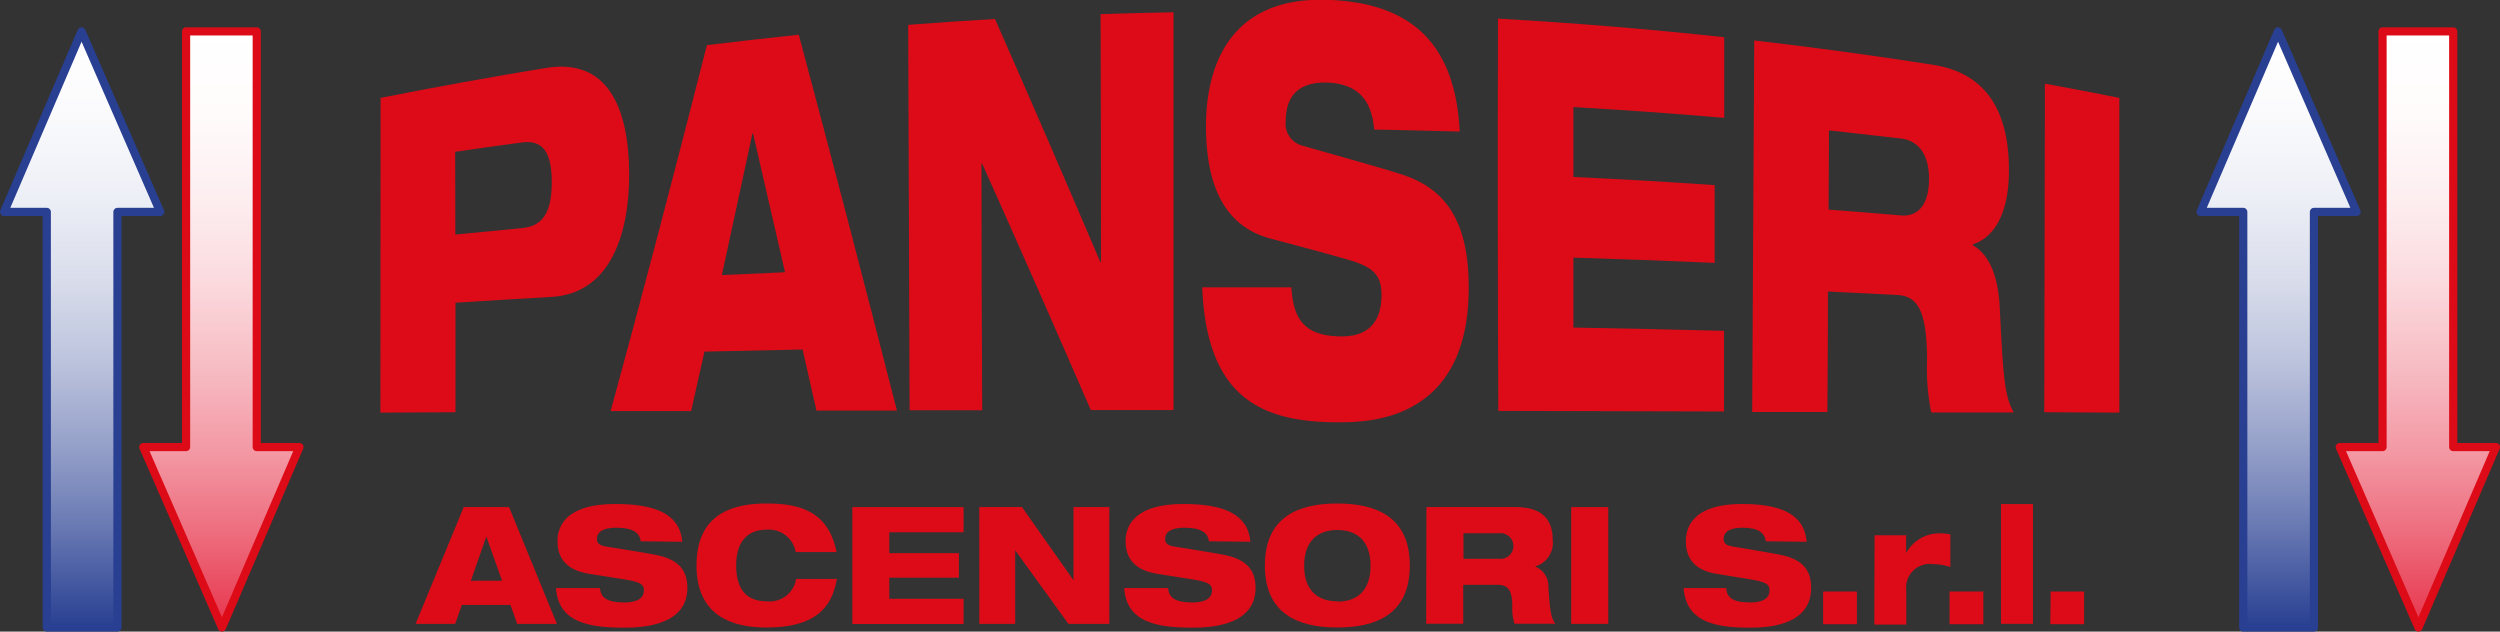
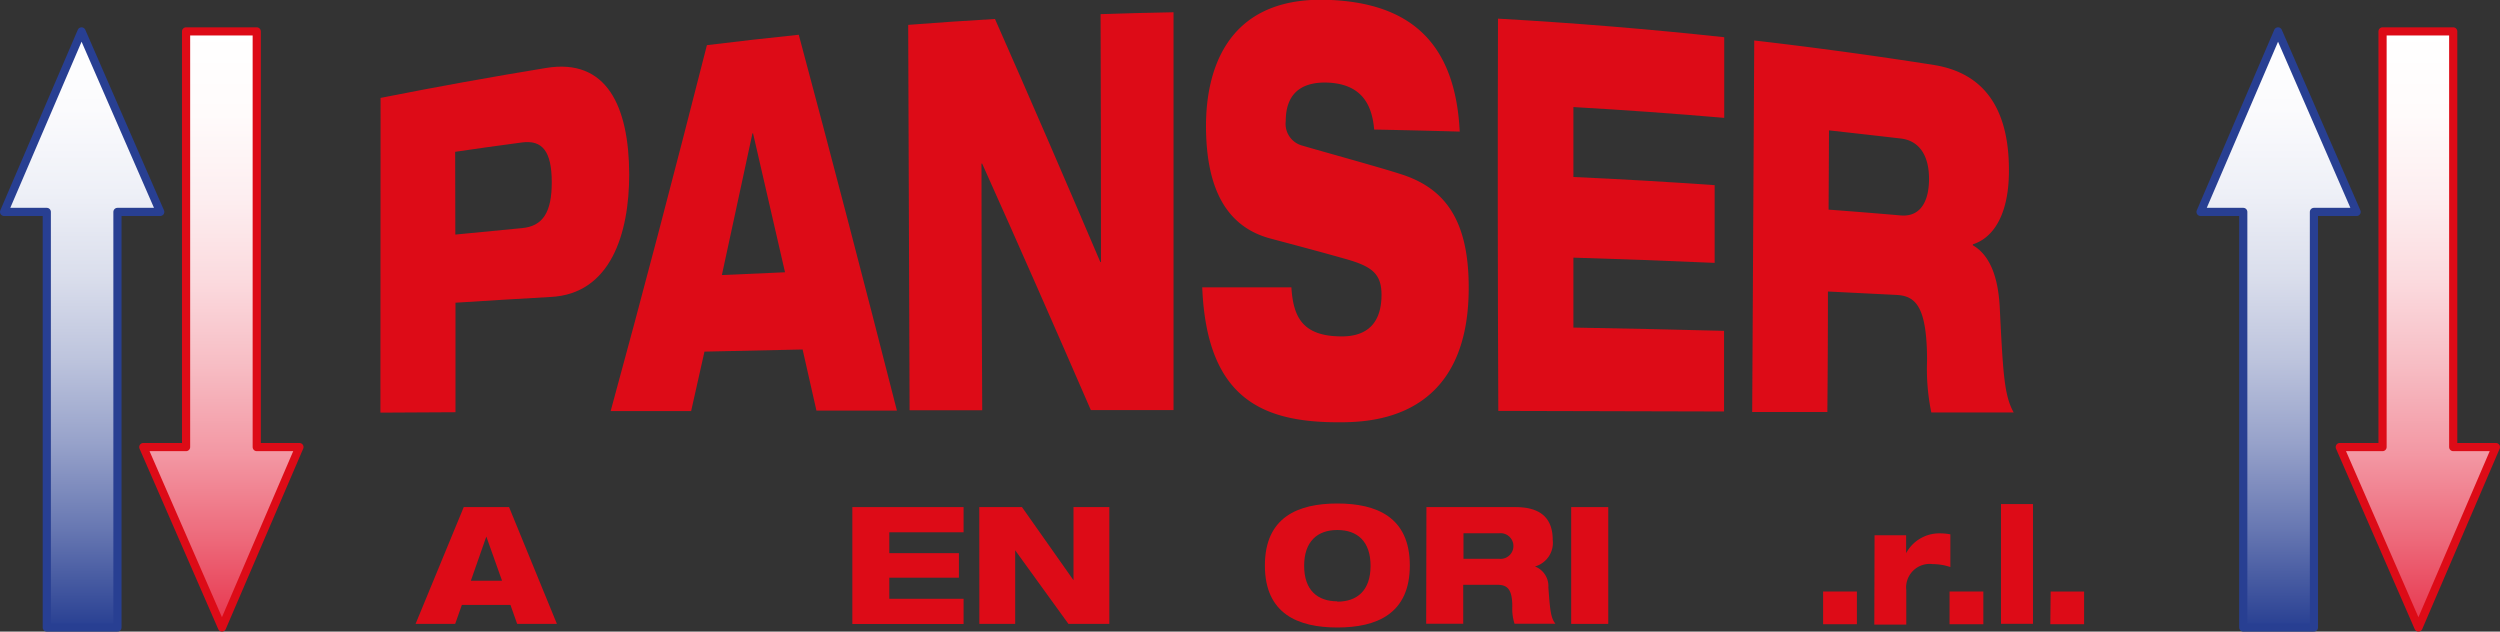
<svg xmlns="http://www.w3.org/2000/svg" xmlns:xlink="http://www.w3.org/1999/xlink" id="Grafica" viewBox="0 0 305.66 77.22">
  <rect x="0" y="0" width="305.66" height="77.22" fill="#333333" stroke="none" />
  <defs>
    <style>.cls-1{fill:#dd0b17;}.cls-2,.cls-4{stroke:#283f92;}.cls-2,.cls-3,.cls-4,.cls-5{stroke-linejoin:round;}.cls-2{fill:url(#linear-gradient);}.cls-3,.cls-5{stroke:#dd0b17;}.cls-3{fill:url(#linear-gradient-2);}.cls-4{fill:url(#linear-gradient-3);}.cls-5{fill:url(#linear-gradient-4);}</style>
    <linearGradient id="linear-gradient" x1="10.04" y1="3.84" x2="10.04" y2="76.72" gradientUnits="userSpaceOnUse">
      <stop offset="0" stop-color="#fff" />
      <stop offset="0.13" stop-color="#fbfbfd" />
      <stop offset="0.27" stop-color="#eef0f7" />
      <stop offset="0.41" stop-color="#dadeec" />
      <stop offset="0.55" stop-color="#bdc4dd" />
      <stop offset="0.69" stop-color="#97a2ca" />
      <stop offset="0.83" stop-color="#6979b3" />
      <stop offset="0.97" stop-color="#344a98" />
      <stop offset="1" stop-color="#283f92" />
    </linearGradient>
    <linearGradient id="linear-gradient-2" x1="27.07" y1="3.84" x2="27.07" y2="76.72" gradientUnits="userSpaceOnUse">
      <stop offset="0" stop-color="#fff" />
      <stop offset="0.14" stop-color="#fffbfb" />
      <stop offset="0.28" stop-color="#fdeef0" />
      <stop offset="0.42" stop-color="#fbdade" />
      <stop offset="0.56" stop-color="#f7bdc4" />
      <stop offset="0.71" stop-color="#f397a3" />
      <stop offset="0.85" stop-color="#ed6a7b" />
      <stop offset="1" stop-color="#e7344c" />
    </linearGradient>
    <linearGradient id="linear-gradient-3" x1="278.59" y1="3.84" x2="278.59" y2="76.72" xlink:href="#linear-gradient" />
    <linearGradient id="linear-gradient-4" x1="295.62" y1="3.84" x2="295.62" y2="76.72" xlink:href="#linear-gradient-2" />
  </defs>
  <title>LogoPanseri</title>
  <path class="cls-1" d="M117.89,165.37h5.54l5.85,14.28h-4.86l-.82-2.32h-5.94l-.82,2.32H112Zm2.76,3.6h0l-1.89,5.4h3.81Z" transform="translate(-61.19 -103.37)" />
-   <path class="cls-1" d="M139.53,169.55c-.13-1-.88-1.66-3-1.66-1.52,0-2.36.46-2.36,1.4,0,.48.32.76,1,.88,1.14.2,4.63.74,6,1,2.53.46,4.06,1.54,4.06,4.06,0,4.84-6,4.88-7.85,4.88-4.61,0-7.94-.86-8.21-4.84h5.37c.11,1.08.69,1.76,3,1.76,1.14,0,2.38-.28,2.38-1.5,0-.76-.57-1-2.15-1.28l-4.53-.72c-2.8-.44-3.89-1.92-3.89-4,0-1.88,1.1-4.54,7.07-4.54,4.93,0,7.9,1.24,8.19,4.62Z" transform="translate(-61.19 -103.37)" />
-   <path class="cls-1" d="M163.51,174.15c-.55,3.08-2.17,5.94-8.61,5.94-5.75,0-8.55-2.66-8.55-7.58s2.65-7.58,8.55-7.58c4.15,0,7.58,1,8.57,5.94h-5a3.3,3.3,0,0,0-3.5-2.74c-2.84,0-3.77,2-3.77,4.38s.84,4.38,3.77,4.38a3.27,3.27,0,0,0,3.56-2.74Z" transform="translate(-61.19 -103.37)" />
  <path class="cls-1" d="M165.4,165.37H179v3.08h-9.08V171h8.51v3h-8.51v2.58H179v3.08H165.4Z" transform="translate(-61.19 -103.37)" />
  <path class="cls-1" d="M180.92,165.37h5.22l6.3,8.94h0v-8.94h4.38v14.28h-5l-6.51-9h0v9h-4.38Z" transform="translate(-61.19 -103.37)" />
-   <path class="cls-1" d="M209,169.55c-.13-1-.88-1.66-3-1.66-1.52,0-2.36.46-2.36,1.4,0,.48.32.76,1,.88,1.14.2,4.63.74,6,1,2.53.46,4.06,1.54,4.06,4.06,0,4.84-6,4.88-7.85,4.88-4.61,0-7.94-.86-8.21-4.84H204c.11,1.08.69,1.76,3,1.76,1.14,0,2.38-.28,2.38-1.5,0-.76-.57-1-2.15-1.28l-4.53-.72c-2.8-.44-3.89-1.92-3.89-4,0-1.88,1.1-4.54,7.07-4.54,4.93,0,7.9,1.24,8.19,4.62Z" transform="translate(-61.19 -103.37)" />
  <path class="cls-1" d="M224.7,164.93c4.8,0,8.86,1.66,8.86,7.58s-4.06,7.58-8.86,7.58-8.86-1.66-8.86-7.58S219.9,164.93,224.7,164.93Zm0,12c2.44,0,4.06-1.38,4.06-4.38s-1.62-4.38-4.06-4.38-4.06,1.4-4.06,4.38S222.28,176.89,224.7,176.89Z" transform="translate(-61.19 -103.37)" />
  <path class="cls-1" d="M235.59,165.37h10.89c3.33,0,4.55,1.6,4.55,4a3,3,0,0,1-2.17,3.26v0a2.57,2.57,0,0,1,1.64,2.56c.21,2.82.29,3.72.86,4.44h-5a6.13,6.13,0,0,1-.27-2.12c0-2.24-.71-2.64-1.85-2.64h-4.15v4.76h-4.53Zm4.53,6.32h4.36a1.57,1.57,0,1,0,0-3.12h-4.36Z" transform="translate(-61.19 -103.37)" />
  <path class="cls-1" d="M253.29,165.37h4.53v14.28h-4.53Z" transform="translate(-61.19 -103.37)" />
-   <path class="cls-1" d="M277.08,169.55c-.13-1-.85-1.66-2.86-1.66-1.48,0-2.29.46-2.29,1.4,0,.48.31.76,1,.88,1.11.2,4.48.74,5.77,1,2.45.46,3.93,1.54,3.93,4.06,0,4.84-5.79,4.88-7.6,4.88-4.46,0-7.69-.86-8-4.84h5.2c.11,1.08.66,1.76,3,1.76,1.11,0,2.31-.28,2.31-1.5,0-.76-.55-1-2.08-1.28l-4.39-.72c-2.71-.44-3.76-1.92-3.76-4,0-1.88,1.07-4.54,6.84-4.54,4.78,0,7.66,1.24,7.93,4.62Z" transform="translate(-61.19 -103.37)" />
  <path class="cls-1" d="M284.09,175.69h4.13v4h-4.13Z" transform="translate(-61.19 -103.37)" />
  <path class="cls-1" d="M290.38,168.81h3.86V171h0a4.61,4.61,0,0,1,4.08-2.42,7.16,7.16,0,0,1,1.33.12v4a6.75,6.75,0,0,0-2.16-.36,2.88,2.88,0,0,0-3.23,3.2v4.2h-3.91Z" transform="translate(-61.19 -103.37)" />
  <path class="cls-1" d="M299.55,175.69h4.13v4h-4.13Z" transform="translate(-61.19 -103.37)" />
  <path class="cls-1" d="M305.84,165h3.91v14.64h-3.91Z" transform="translate(-61.19 -103.37)" />
  <path class="cls-1" d="M311.91,175.69H316v4h-4.13Z" transform="translate(-61.19 -103.37)" />
  <path class="cls-1" d="M107.72,115.34q10.09-2,20.23-3.66c7.45-1.23,10.14,4.73,10.17,13,0,7.22-2.25,14.66-9.65,15q-5.8.33-11.59.7,0,6.7,0,13.39l-9.18.05Zm9.14,16.71q4.07-.41,8.15-.79c2.54-.23,3.65-1.92,3.64-5.64s-1.13-5.18-3.67-4.83q-4.07.54-8.14,1.14Q116.85,127,116.86,132.05Z" transform="translate(-61.19 -103.37)" />
  <path class="cls-1" d="M147.62,108.89q5.61-.69,11.23-1.27c4,14.92,8,30.28,12,45.95l-9.84,0-1.69-7.47-12,.26q-.81,3.65-1.63,7.27l-9.84,0C139.78,139.27,143.7,124.29,147.62,108.89Zm5.65,10.78h-.08q-1.87,8.74-3.74,17.33l7.72-.34Q155.21,128.09,153.26,119.67Z" transform="translate(-61.19 -103.37)" />
  <path class="cls-1" d="M172.23,106.41q5.3-.41,10.61-.72c4.3,9.74,8.6,19.67,12.88,29.72h.08q0-15.16-.05-30.31,4.46-.15,8.92-.23,0,24.32,0,48.64H194.56c-4.42-10.18-8.85-20.26-13.29-30.14h-.08q0,15.08.09,30.16l-8.88,0Q172.32,130,172.23,106.41Z" transform="translate(-61.19 -103.37)" />
  <path class="cls-1" d="M229.2,119.21c-.27-3.33-1.77-5.69-6-5.75-3.1,0-4.81,1.52-4.81,4.72a2.75,2.75,0,0,0,2.05,3c2.32.69,9.41,2.63,12.11,3.51,5.15,1.67,8.23,5.4,8.21,13.88,0,16.26-12.16,16.43-15.94,16.43-9.34,0-16.09-2.94-16.64-16.5q5.45,0,10.9,0c.23,3.68,1.39,6,6.18,6,2.32,0,4.83-.93,4.84-5.07,0-2.58-1.15-3.48-4.36-4.39s-6.13-1.68-9.2-2.5c-5.69-1.51-7.89-6.54-7.9-13.77,0-6.37,2.24-15.59,14.38-15.43,10.05.19,16.09,4.74,16.64,16.12Q234.43,119.31,229.2,119.21Z" transform="translate(-61.19 -103.37)" />
  <path class="cls-1" d="M244.34,105.65q13.85.78,27.66,2.27,0,4.93,0,9.86-9.21-.79-18.44-1.32,0,4.27,0,8.55,8.64.39,17.27,1,0,4.75,0,9.5-8.63-.38-17.27-.64,0,4.27,0,8.55,9.21.16,18.42.4,0,4.93,0,9.86l-27.6-.07Q244.27,129.59,244.34,105.65Z" transform="translate(-61.19 -103.37)" />
  <path class="cls-1" d="M275.67,108.32q11,1.27,22,3c6.72,1.1,9.16,6.14,9.14,12.92,0,5.43-1.95,8.23-4.41,9v.12c1.73,1,3.07,3.21,3.29,7.65.4,8.14.55,10.72,1.7,12.79l-10.07,0a26.33,26.33,0,0,1-.52-6.31c0-6.66-1.4-7.93-3.71-8.06l-8.41-.42q0,7.37-.07,14.73l-9.19,0ZM284.76,129q4.42.33,8.83.71c2.24.19,3.43-1.49,3.45-4.4s-1.18-4.72-3.41-5q-4.41-.51-8.82-1Q284.79,124.19,284.76,129Z" transform="translate(-61.19 -103.37)" />
-   <path class="cls-1" d="M311.21,113.6q4.56.83,9.1,1.74v38.48l-9.18-.05Q311.17,133.69,311.21,113.6Z" transform="translate(-61.19 -103.37)" />
  <polygon class="cls-2" points="14.36 76.72 14.36 25.91 19.59 25.91 9.97 3.84 0.5 25.91 5.72 25.91 5.72 76.72 14.36 76.72" />
  <polygon class="cls-3" points="22.75 3.84 22.75 54.66 17.52 54.66 27.14 76.72 36.61 54.66 31.39 54.66 31.39 3.84 22.75 3.84" />
  <polygon class="cls-4" points="282.91 76.72 282.91 25.91 288.13 25.91 278.52 3.84 269.05 25.91 274.27 25.91 274.27 76.72 282.91 76.72" />
  <polygon class="cls-5" points="291.3 3.84 291.3 54.66 286.07 54.66 295.69 76.72 305.16 54.66 299.94 54.66 299.94 3.84 291.3 3.84" />
</svg>